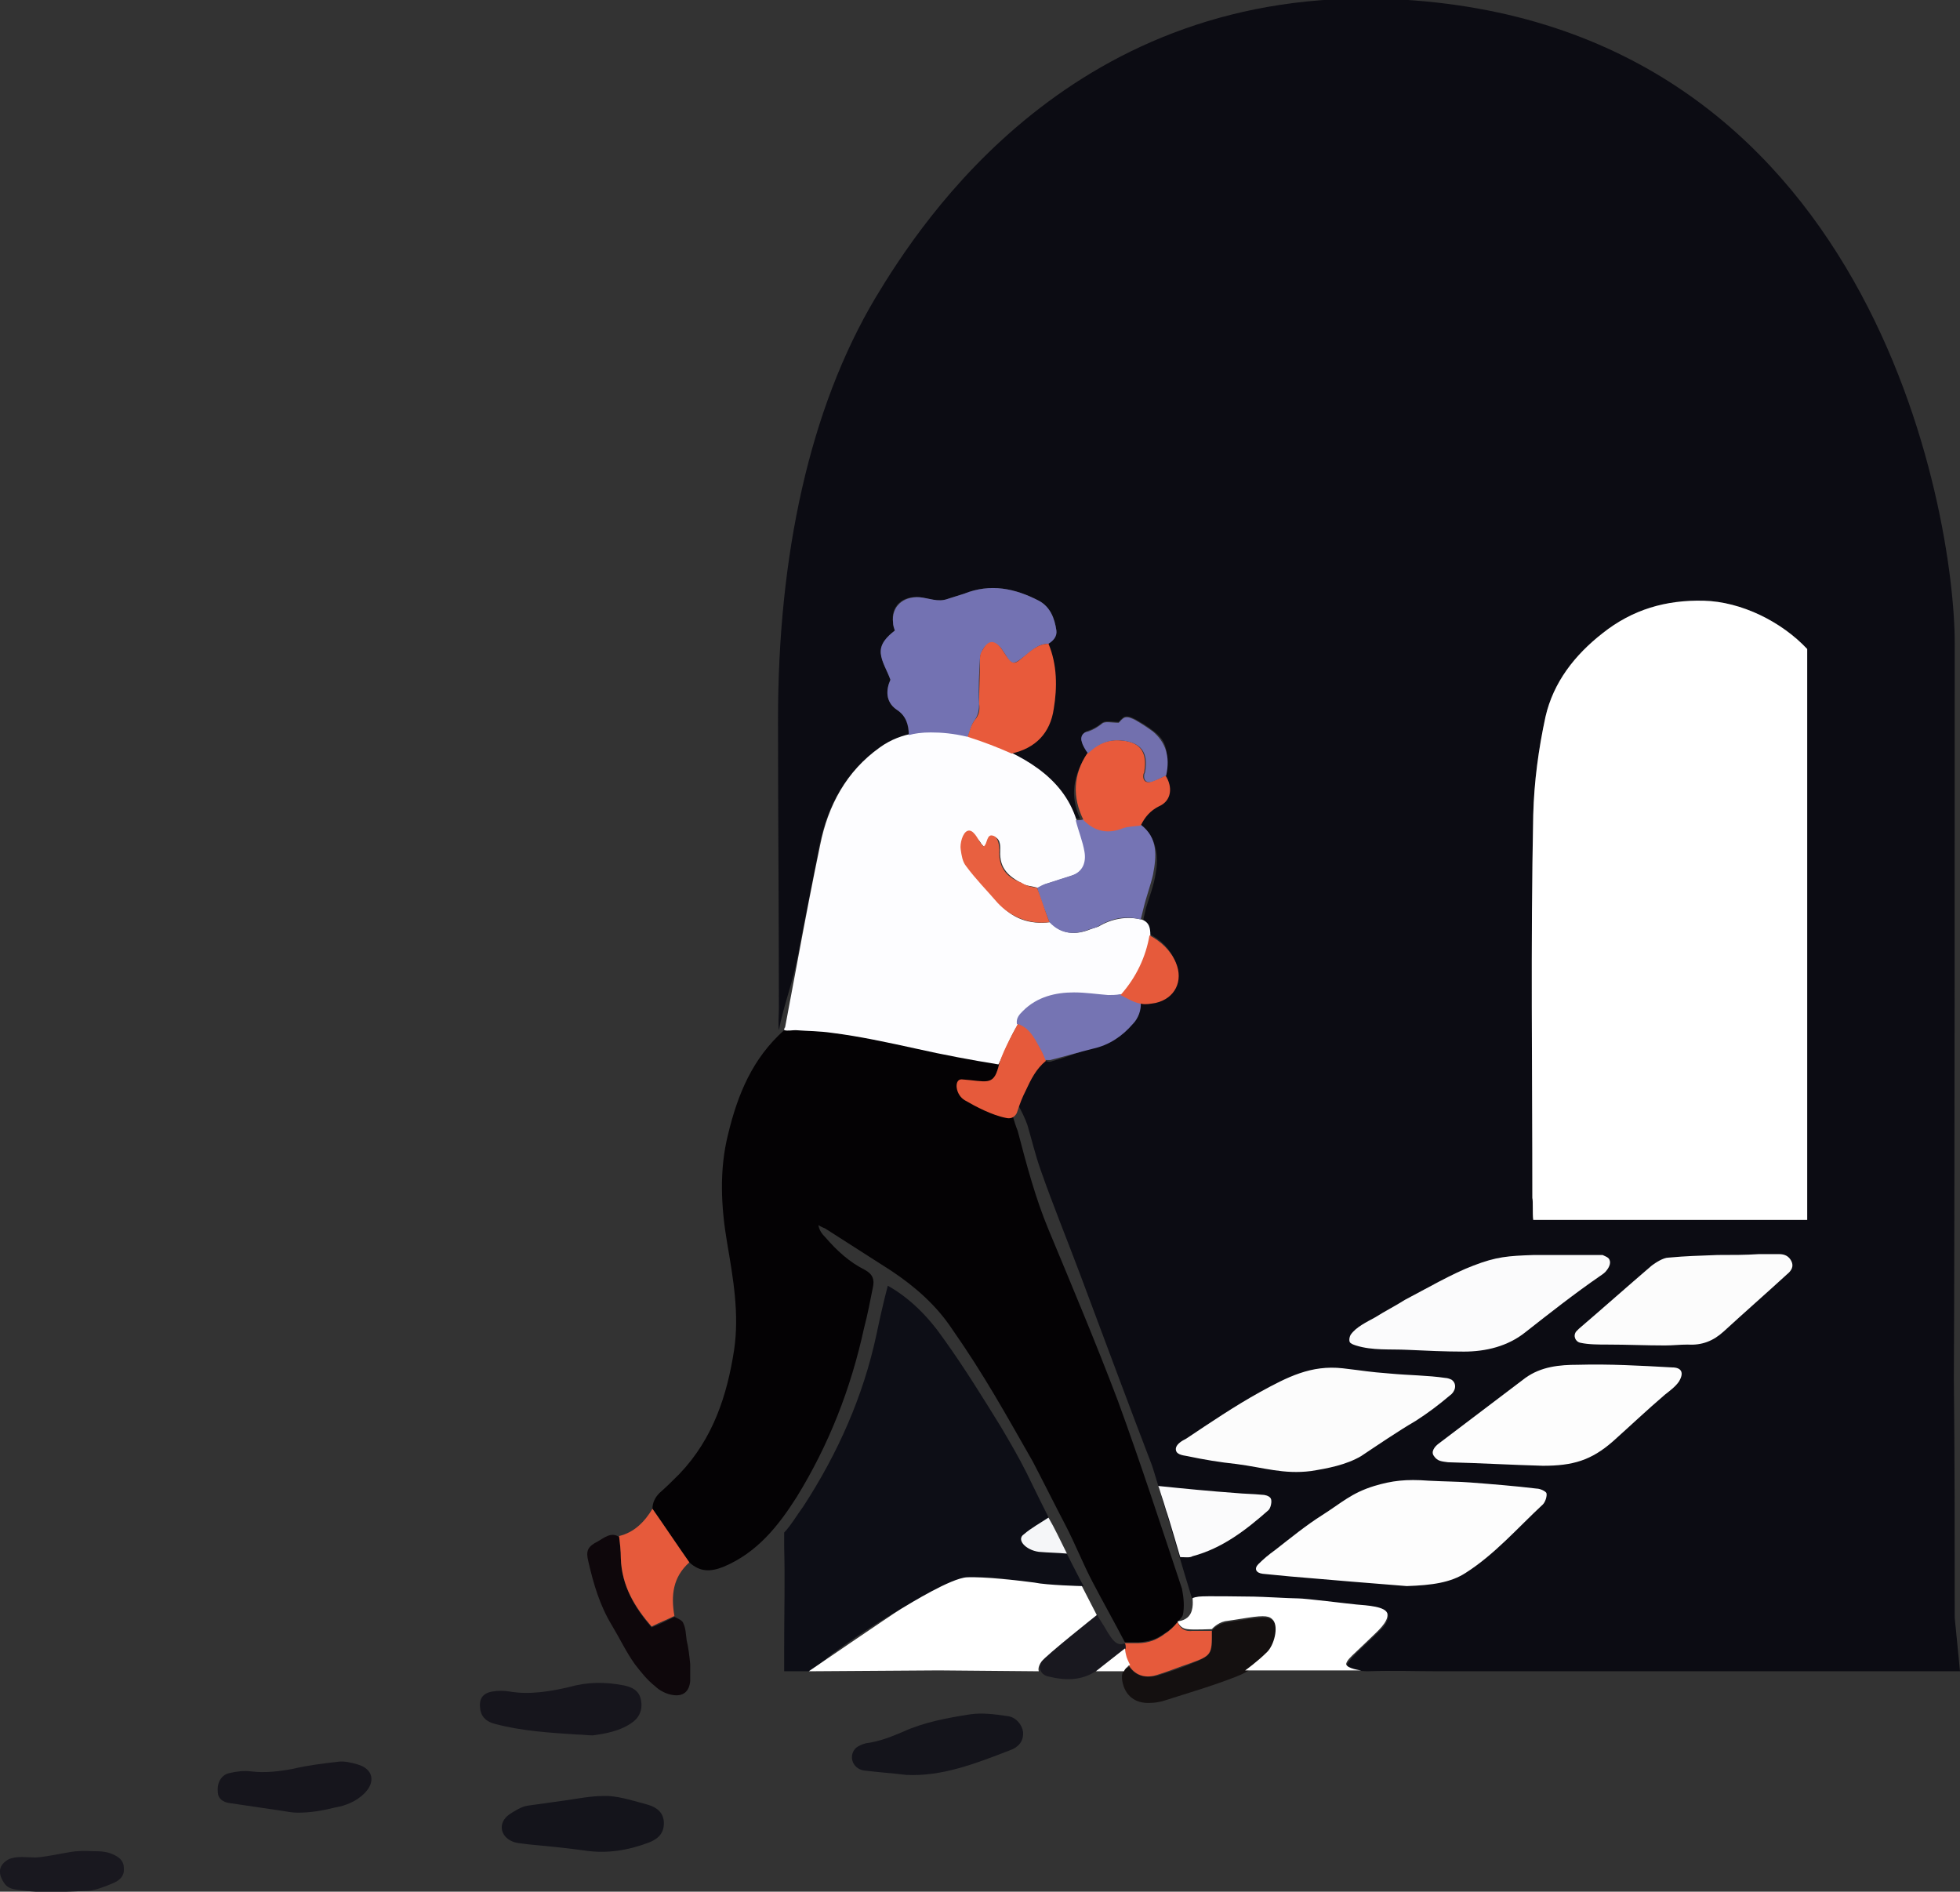
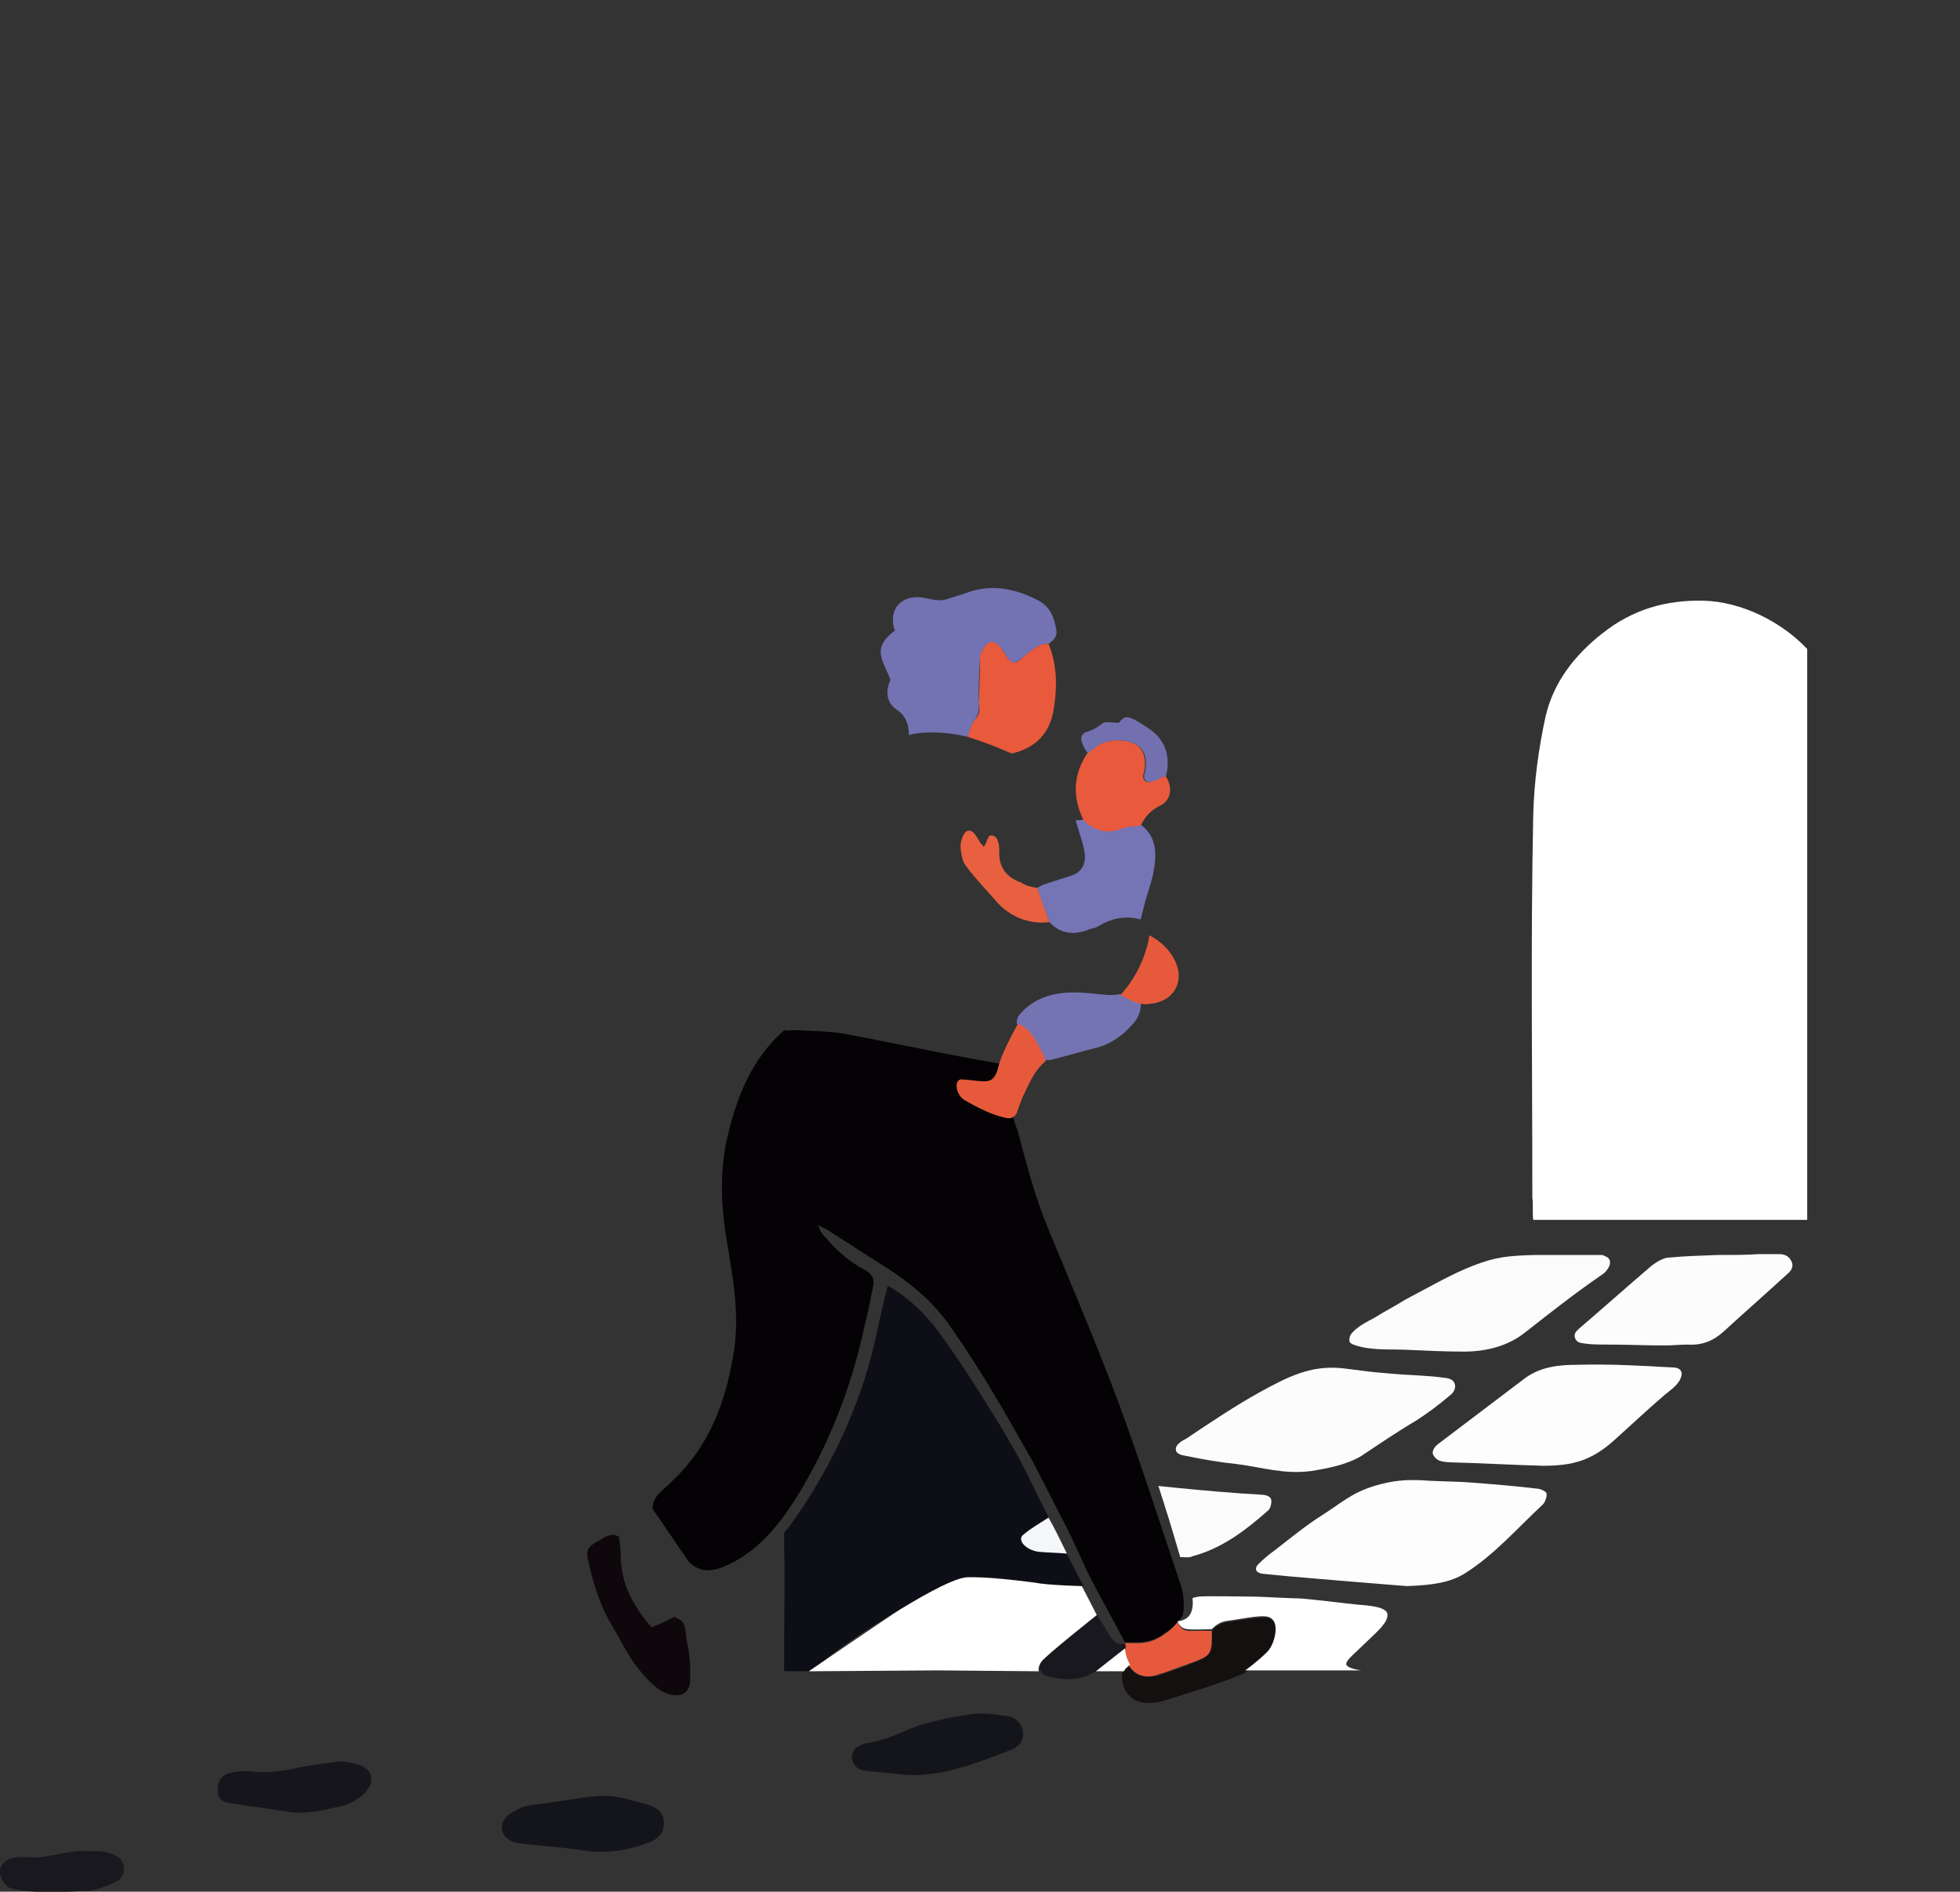
<svg xmlns="http://www.w3.org/2000/svg" version="1.1" x="0px" y="0px" viewBox="0 0 223.2 215.4" style="enable-background:new 0 0 223.2 215.4;" xml:space="preserve">
  <rect x="0" y="0" width="223.2" height="215.4" fill="#333333" stroke="none" />
  <style type="text/css">
	.st0{fill:#1C3F7F;}
	.st1{opacity:0.44;fill:#FFFFFF;}
	.st2{fill:#ED8969;}
	.st3{fill:#FFFFFF;}
	.st4{fill:#214281;}
	.st5{fill:#F08B6C;}
	.st6{fill:#050204;}
	.st7{fill:#060304;}
	.st8{fill:#2F8DCC;}
	.st9{fill:#FFFFFD;}
	.st10{fill:#FFFDF9;}
	.st11{fill:#050401;}
	.st12{fill:#F18C6A;}
	.st13{fill:#F08F6F;}
	.st14{fill:#EE8B6B;}
	.st15{fill:#FFFDFC;}
	.st16{fill:#F18D6B;}
	.st17{fill:#121108;}
	.st18{fill:#0D0D0F;}
	.st19{fill:#1B150A;}
	.st20{fill:#FDFBFA;}
	.st21{fill:#4696D1;}
	.st22{fill:#5197C8;}
	.st23{fill:#338ECD;}
	.st24{fill:#368ECC;}
	.st25{fill:#F18D6A;}
	.st26{fill:#F08E6A;}
	.st27{fill:#3F84C5;}
	.st28{fill:#EF9067;}
	.st29{fill:#F18F68;}
	.st30{fill:#FFFDFD;}
	.st31{fill:#080100;}
	.st32{fill:#EB6C50;}
	.st33{fill:#EC7154;}
	.st34{fill:#E96B4F;}
	.st35{fill:#FFFCFC;}
	.st36{fill:#090301;}
	.st37{fill:#160400;}
	.st38{fill:#FFF8F7;}
	.st39{fill:#FFF8F6;}
	.st40{fill:#FDF6F5;}
	.st41{fill:#1B0500;}
	.st42{fill:#FFF7F6;}
	.st43{fill:#190F0E;}
	.st44{fill:#F08B6B;}
	.st45{fill:#040404;}
	.st46{fill:#FDFDFD;}
	.st47{fill:#F08D6C;}
	.st48{fill:#180F0E;}
	.st49{fill:#41BAC8;}
	.st50{fill:#0C0C13;}
	.st51{fill:#040204;}
	.st52{fill:#FDFDFF;}
	.st53{fill:#0E070B;}
	.st54{fill:#E65A3B;}
	.st55{fill:#141010;}
	.st56{fill:#7372B2;}
	.st57{fill:#7574B4;}
	.st58{fill:#E85A3B;}
	.st59{fill:#7574B3;}
	.st60{fill:#7270AE;}
	.st61{fill:#E86040;}
	.st62{fill:#0D0E16;}
	.st63{fill:#14141B;}
	.st64{fill:#16151C;}
	.st65{fill:#19181F;}
	.st66{fill:#FCFCFC;}
	.st67{fill:#FBFBFC;}
	.st68{fill:#F5F6F8;}
	.st69{fill:#006AB3;}
	.st70{fill:#E2001A;}
	.st71{fill:#78C8D2;}
	.st72{fill:#7474C1;}
	.st73{fill:#19962B;}
	.st74{fill:#2294D2;}
	.st75{fill:#2195D2;}
	.st76{fill:#020401;}
	.st77{fill:#F08C6B;}
	.st78{fill:#FDFFFD;}
	.st79{fill:#F08D6B;}
	.st80{fill:#F18C6C;}
	.st81{fill:#FFCC00;}
</style>
  <g id="Beratungszentrum">
</g>
  <g id="Leben_im_Alter">
</g>
  <g id="Psychosoziale_Hilfe">
</g>
  <g id="Kinder_und_Jungenhilfe">
</g>
  <g id="Flucht_und_Migration">
    <g>
-       <path class="st50" d="M223.2,190.3c-19.5,0-46.1,0-59.2,0c-2.7,0-5.6-0.1-8.3,0c-0.7,0-2.4-0.2-2.3-0.8c0.1-0.2,0.5-0.7,1-1.2    c0.9-0.9,1.8-1.7,2.7-2.6c0.3-0.3,0.6-0.6,0.8-1c0.4-0.8,0.1-1.4-0.7-1.5c-0.9-0.2-1.9-0.3-2.8-0.4c-2.6-0.3-5.1-0.6-7.7-0.8    c-3.1-0.2-6.2-0.2-9.3-0.2c-0.4,0-1.2,0.3-1.6,0.4c-0.6-1.9-4.4-14.8-4.6-15.3c-2.8-7.3-5.5-14.6-8.2-21.8    c-1.5-4-3.1-7.9-4.5-11.9c-0.6-1.7-1-3.4-1.5-5.1c-0.2-0.6-0.8-1.9-1.1-2.3c0.4-0.9,0.5-1.1,0.8-1.9c0.4-0.9,1.1-2.2,2.2-3.2    c0.5,0.3,0.8,0.2,1,0.1c1.6-0.4,2.8-1,4.5-1.5c1.8-0.5,3.3-1.4,4.5-2.8c0.6-0.6,1-1.6,0.9-2.5c0.6,0,1.1,0.1,1.7,0    c2.2-0.5,3.2-2.5,2.3-4.6c-0.6-1.4-1.6-2.4-3-3.1c0-0.8-0.2-1.2-0.6-1.6c0.1-0.4,0.2-0.9,0.3-1.3c0.4-1.3,0.9-2.6,1.1-3.9    c0.4-2.1,0.1-4.2-1.9-5.8c0.5-1,1.1-1.7,2.2-2.2c1.4-0.6,1.6-2.2,0.7-3.5c0.5-2.1,0.4-3.6-1.3-4.8c-0.6-0.5-1.3-0.9-2-1.3    c-0.4-0.2-0.8-0.4-1.2-0.3c-0.3,0.1-0.6,0.5-0.7,0.6c-0.8,0-1.5-0.2-1.9,0.1c-0.5,0.4-1,0.7-1.6,0.9c-0.6,0.2-0.8,0.7-0.7,1.2    c0.1,0.5,0.5,0.9,0.7,1.3c-1.7,2.5-2.1,4.9-0.9,7.5c-0.3,0-0.6,0-0.9,0.1c-0.9-2.7-2.6-4.5-4.5-5.9c-0.7-0.5-2.1-1.2-2.8-1.7    c2.7-0.6,4.4-2.6,4.8-5.1c0.4-2.4,0.4-5-0.6-7.4c0.5-0.4,1.4-0.7,1.3-1.4c-0.2-1.4-0.7-2.7-2-3.4c-2.7-1.4-5.5-2-8.5-0.8    c-0.6,0.2-1.3,0.4-1.9,0.6c-1.1,0.4-2.2-0.1-3.2-0.2c-2-0.2-3.3,1.1-3,2.9c0,0.3,0.1,0.6,0.2,0.9c-0.9,0.7-1.7,1.5-1.6,2.6    c0.1,1,0.7,1.9,1.1,3c-0.5,1.1-0.6,2.5,0.7,3.4c1.1,0.7,1.3,1.5,1.4,3c-1.2,0.2-2.4,0.6-3.4,1.4c-3.8,2.7-5.9,6.6-6.8,11.1    c-0.8,4.3-1.7,8.5-2.5,12.8c-0.5,2.7-1.6,5.5-2.1,8.2c-0.1-0.8,0-1.7,0-2.5c0-11-0.1-21.9-0.1-32.9c0-18.7,3.6-35.4,11.1-48    c5.3-8.8,22.6-35.6,58.9-34c54.6,2.5,64,58.5,64,73.3c0,13.4,0,66.5-0.1,83.8c0.1,9.1,0.1,18.1,0.1,27.2L223.2,190.3z     M174.6,138.9c9.8,0,21.6,0,31.2,0c0-1.3,0-4.1,0-5.4c0-18.9,0-39,0-58c0-1.4,0-0.2,0-1.6c-2.9-3.1-7.5-5.4-11.8-5.5    c-4.3-0.1-8.1,1-11.5,3.7c-3.2,2.5-5.6,5.6-6.5,9.5c-0.8,3.7-1.3,7.4-1.4,11.2c-0.3,14.9-0.1,28.7-0.1,43.6    C174.6,136.8,174.5,138.2,174.6,138.9z" />
      <path class="st3" d="M174.6,138.9c9.8,0,21.6,0,31.2,0c0-1.3,0-4.1,0-5.4c0-18.9,0-39,0-58c0-1.4,0-0.2,0-1.6    c-2.9-3.1-7.5-5.4-11.8-5.5c-4.3-0.1-8.1,1-11.5,3.7c-3.2,2.5-5.6,5.6-6.5,9.5c-0.8,3.7-1.3,7.4-1.4,11.2    c-0.3,14.9-0.1,28.7-0.1,43.6C174.6,136.8,174.5,138.2,174.6,138.9z" />
      <path class="st51" d="M134.7,183.9c-0.1,0.3-0.4,0.5-0.5,0.7c-0.5,0.6-1.1,1.1-1.6,1.4c-1,0.7-1.7,0.9-2.9,1c-0.5,0-1,0-1.6,0    c-1.2-2.3-2.5-4.6-3.7-6.9c-1.1-2.1-2-4.4-3.1-6.5c-1-1.9-2.7-5.3-3.7-7.2c-3.2-5.6-5.5-9.8-9.2-15.1c-1.8-2.7-4.2-4.8-6.9-6.6    c-2.5-1.6-5-3.2-7.5-4.8c-0.2-0.1-0.5-0.2-0.8-0.4c0.1,0.6,0.4,1,0.8,1.4c1.3,1.5,2.7,2.8,4.5,3.7c0.9,0.5,1.1,1.1,0.9,2    c-0.3,1.5-0.6,3.1-1,4.6c-1.5,6.9-4,13.3-7.7,19.3c-2.1,3.3-4.5,6.3-8.3,7.9c-1.5,0.6-2.7,0.6-3.9-0.5c-1.4-2-2.8-4.1-4.2-6.1    c0-0.7,0.3-1.3,0.8-1.8c0.8-0.7,1.5-1.4,2.3-2.2c3.8-4,5.4-8.9,6.2-14.1c0.6-4.1-0.1-8.1-0.8-12.2c-0.7-4.1-0.9-8.3,0.1-12.3    c1.1-4.6,2.8-8.7,6.4-11.9c0.4,0.1,0.9,0,1.3,0c1.8,0.1,3.7,0.1,5.5,0.4c4.8,0.9,9.5,1.9,14.3,2.8c1.1,0.2,2.2,0.4,3.4,0.6    c-0.7,2.5-0.7,2.4-4.4,1.9c-0.4,1.4,0.2,2.2,1.4,2.7c1.3,0.5,1.5,0.8,2.9,1.3c0.3,0,1.3-0.1,1.6-0.1c0.1,0.5,0.4,1.4,0.6,1.9    c1,3.8,2,7.6,3.5,11.2c2.7,6.5,5.4,12.9,7.9,19.5c2.6,7.1,4.9,14.2,7.3,21.4C134.8,181.9,134.9,183,134.7,183.9z" />
-       <path class="st52" d="M113.7,121.2c-3.1-0.5-6.3-1.1-9.4-1.8c-3.2-0.7-6.4-1.4-9.6-1.8c-1.4-0.2-2.7-0.2-4.1-0.3    c-0.4,0-0.9,0.1-1.3,0c0,0,0-0.3,0.1-0.3c0.5-2.7,1-5.3,1.5-8c0.8-4.3,1.6-8.5,2.5-12.8c0.9-4.5,3-8.4,6.8-11.1    c2.5-1.8,5.4-2,8.4-1.6c0.5,0.1,1.1,0.1,1.6,0.3c0.5,0.1,0.9,0.3,1.4,0.4c4.6,1.7,9.4,4.1,11,9.2c0.3,1.2,0.8,2.3,1,3.6    c0.2,1.2-0.2,2.3-1.5,2.7c-0.9,0.3-1.9,0.6-2.8,0.9c-0.4,0.1-0.7,0.3-1.1,0.5c-0.6-0.2-1.3-0.2-1.8-0.5c-1.5-0.8-2.6-1.7-2.5-3.7    c0-0.4,0.1-1.3-0.6-1.6c-0.8-0.4-0.7,0.9-1.2,1.2c-0.1-0.2-0.3-0.3-0.4-0.5c-0.3-0.5-0.7-0.8-1.3-0.6c-0.6,0.2-1,0.6-0.9,1.3    c0.1,0.6,0.2,1.4,0.6,1.9c1.1,1.4,2.4,2.8,3.6,4.2c1.6,1.8,3.5,2.5,5.9,2.2c1.3,1.4,2.9,1.5,4.6,0.8c0.3-0.1,0.6-0.2,0.9-0.3    c1.5-0.9,3.2-1.2,4.9-0.8c0.9,0.3,1,1,1,1.8c-0.5,2.4-1.5,5.1-3.3,6.8c-0.3,0.3-0.9,0.1-1.4,0.1c-1.3-0.1-2.6-0.3-3.9-0.3    c-2.2,0-4.2,0.5-5.8,2.1c-0.4,0.4-0.8,0.8-0.7,1.5C115,118.1,114.5,119.6,113.7,121.2z" />
      <path class="st53" d="M78.6,189.5c0,0.6,0,1.2,0,1.9c-0.1,1.2-0.8,1.8-2,1.6c-0.7-0.1-1.5-0.5-2-1c-0.9-0.7-1.6-1.6-2.3-2.5    c-1-1.4-1.7-2.9-2.6-4.4c-1.4-2.3-2.1-4.7-2.7-7.3c-0.3-1.2-0.1-1.7,1.1-2.3c0.7-0.4,1.5-1.1,2.4-0.5c0.1,0.8,0.2,1.6,0.2,2.5    c0.1,3.1,1.6,5.6,3.5,7.8c1-0.4,1.8-0.8,2.6-1.2c0.4,0.2,0.9,0.4,1,0.7c0.3,0.6,0.3,1.3,0.4,2C78.4,187.6,78.5,188.5,78.6,189.5z" />
-       <path class="st54" d="M76.8,184c-0.8,0.4-1.6,0.7-2.6,1.2c-1.9-2.2-3.4-4.6-3.5-7.8c0-0.8-0.1-1.7-0.2-2.5    c1.7-0.4,2.9-1.6,3.8-3.1c1.4,2,2.8,4.1,4.2,6.1C76.6,179.6,76.4,181.7,76.8,184z" />
      <path class="st55" d="M138,185.7c0.5-0.6,1.1-0.9,1.9-1c1.2-0.2,2.5-0.4,3.7-0.5c1.2-0.1,1.8,0.4,1.7,1.6c0,0.6-0.2,1.3-0.6,1.9    c-0.9,1.5-2.3,2.6-3.9,3.2c-2.8,1.1-5.6,1.9-8.4,2.8c-0.4,0.1-0.9,0.2-1.4,0.2c-1.7,0.1-2.9-0.8-3.2-2.5c-0.1-0.8,0-1.3,0.8-1.6    c0.8,1.1,1.9,1.3,3.2,1c1.2-0.4,2.5-0.8,3.7-1.3C138,188.5,138.1,188.4,138,185.7z" />
      <path class="st54" d="M128.1,187.7c0-0.2,0-0.4-0.1-0.6c0,0,0,0,0,0c0.5,0,1,0,1.6,0c1.2,0,2.2-0.4,3.1-1.1c0.5-0.3,1-0.8,1.4-1.3    c0.3,0.8,0.9,1.1,1.7,1c0.7,0,1.5,0,2.2,0c0,2.7,0,2.8-2.5,3.7c-1.2,0.4-2.4,0.9-3.7,1.3c-1.2,0.4-2.4,0.2-3.2-1    c-0.2-0.4-0.3-0.6-0.4-1C128.2,188.4,128.1,187.9,128.1,187.7z" />
      <path class="st56" d="M110.2,83.9c-1.7-0.4-3-0.5-4.2-0.5c-1,0-1.8,0.1-2.5,0.3c0-1.1-0.3-2.2-1.4-2.9c-1.3-0.9-1.2-2.3-0.7-3.4    c-0.4-1.1-1-2-1.1-3c-0.1-1.1,0.7-1.9,1.6-2.6c-0.1-0.3-0.2-0.6-0.2-0.9c-0.2-1.8,1.1-3,3-2.9c1.1,0.1,2.1,0.6,3.2,0.2    c0.6-0.2,1.3-0.4,1.9-0.6c3-1.2,5.8-0.6,8.5,0.8c1.3,0.7,1.8,2,2,3.4c0.1,0.7-0.4,1.2-0.9,1.5c-1.3,0-2.1,1-3.1,1.7    c-0.9,0.7-1.2,0.6-1.7-0.3c-0.2-0.3-0.4-0.6-0.6-0.9c-0.8-0.9-1.5-0.8-2.1,0.2c-0.1,0.3-0.3,0.6-0.3,0.9c-0.1,1.7-0.2,3.4-0.1,5.2    c0,0.7-0.1,1.3-0.5,1.9C110.6,82.5,110.5,83.2,110.2,83.9z" />
      <path class="st57" d="M118.1,101.1c0.4-0.2,0.7-0.4,1.1-0.5c0.9-0.3,1.9-0.6,2.8-0.9c1.3-0.4,1.7-1.5,1.5-2.7    c-0.2-1.2-0.7-2.4-1-3.6c0.3,0,0.6,0,0.9-0.1c1.3,1.3,2.8,1.6,4.5,0.9c0.6-0.2,1.3-0.2,2-0.3c2,1.5,1.8,3.6,1.4,5.7    c-0.3,1.3-0.8,2.6-1.1,3.9c-0.1,0.4-0.2,0.8-0.3,1.2c-1.8-0.5-3.4-0.1-4.9,0.8c-0.3,0.2-0.6,0.2-0.9,0.3c-1.7,0.7-3.3,0.6-4.6-0.8    C119,103.7,118.5,102.4,118.1,101.1z" />
      <path class="st58" d="M110.2,83.9c0.2-0.6,0.4-1.4,0.8-1.9c0.5-0.6,0.6-1.1,0.5-1.9c0-1.7,0.1-3.4,0.1-5.2c0-0.3,0.1-0.6,0.3-0.9    c0.6-1.1,1.3-1.2,2.1-0.2c0.2,0.3,0.4,0.6,0.6,0.9c0.6,0.9,0.9,1,1.7,0.3c0.9-0.7,1.8-1.7,3.1-1.7c1,2.4,1,5,0.6,7.4    c-0.4,2.8-2.1,4.5-4.8,5.1C113.6,85.1,112.1,84.5,110.2,83.9z" />
      <path class="st58" d="M129.9,94c-0.7,0.1-1.4,0.1-2,0.3c-1.7,0.7-3.2,0.4-4.5-0.9c-1.3-2.6-1.2-5.2,0.4-7.6c1-1,2.2-1.6,3.7-1.5    c2.3,0.1,3.2,1.3,2.8,3.6c0,0.1-0.1,0.2-0.1,0.3c-0.1,0.7,0.3,1,0.9,0.8c0.5-0.2,1.1-0.4,1.6-0.7c0.9,1.3,0.7,2.9-0.7,3.5    C131,92.3,130.4,93,129.9,94z" />
      <path class="st59" d="M115.8,116.6c-0.1-0.7,0.3-1.1,0.7-1.5c1.6-1.6,3.7-2.1,5.8-2.1c1.3,0,2.6,0.2,3.9,0.3c0.4,0,0.9,0,1.4-0.1    c0.8,0.4,1.6,0.5,2.3,0.9c0.1,0.9-0.3,1.9-0.9,2.5c-1.2,1.4-2.7,2.4-4.5,2.8c-1.6,0.4-3.3,0.9-4.9,1.3c-0.2,0-0.4,0-0.6,0    c-0.2-0.5-0.4-1-0.7-1.5C117.7,118.2,117.1,117,115.8,116.6z" />
      <path class="st54" d="M115.9,116.6c1.3,0.4,1.9,1.6,2.5,2.7c0.3,0.5,0.5,1,0.7,1.5c-1.1,0.9-1.7,2.1-2.3,3.4    c-0.4,0.8-0.6,1.3-1,2.5c0,0-0.3,0.8-1.2,0.6c-1.6-0.3-3.5-1.3-4.7-2c-1.1-0.6-1.3-2.4-0.4-2.4c2.8,0.2,3.6,0.8,4.2-1.4    C114,120.1,115.1,118.1,115.9,116.6z" />
      <path class="st54" d="M130,114.3c-0.8-0.1-1.6-0.6-2.4-1c1.8-2,2.9-4.4,3.3-6.8c1.3,0.7,2.4,1.7,3,3.1c0.9,2.1-0.1,4.1-2.3,4.6    C131,114.3,130.5,114.4,130,114.3z" />
      <path class="st60" d="M132.8,88.3c-0.5,0.2-1,0.5-1.6,0.7c-0.6,0.2-1-0.1-0.9-0.8c0-0.1,0.1-0.2,0.1-0.3c0.4-2.3-0.5-3.4-2.8-3.6    c-1.5-0.1-2.7,0.5-3.7,1.5c-0.3-0.4-0.6-0.9-0.7-1.3c-0.2-0.5,0-1.1,0.7-1.2c0.6-0.2,1.1-0.5,1.6-0.9c0.3-0.3,1.1-0.1,1.9-0.1    c0.1-0.1,0.4-0.5,0.7-0.6c0.4-0.1,0.8,0.1,1.2,0.3c0.7,0.4,1.3,0.8,2,1.3C132.7,84.5,133.3,86.1,132.8,88.3z" />
      <path class="st61" d="M118.1,101.1c0.5,1.3,0.9,2.6,1.4,3.9c-2.4,0.3-4.5-0.7-5.9-2.2c-1.2-1.4-2.5-2.7-3.6-4.2    c-0.4-0.5-0.5-1.2-0.6-1.9c-0.1-0.6,0.2-1.9,0.8-2.1c0.6-0.2,1.1,0.8,1.4,1.3c0.1,0.2,0.3,0.3,0.4,0.5c0.5-0.3,0.3-1.6,1.2-1.2    c0.5,0.2,0.6,1.2,0.6,1.6c-0.1,1.6,0.5,3,2.5,3.7C116.9,100.9,117.5,101,118.1,101.1z" />
      <path class="st62" d="M123.4,180.6c-2.8,0.2-6-0.4-8.8-0.8c-2.8-0.4-5.3-0.3-7.9,1.1c-4.6,2.5-7.5,4.2-11.9,7.4    c-1.3,1-2.3,2-2.7,2c-1.4,0-1.7,0-2.8,0c0-0.6,0-2.2,0-2.8c0-3.9,0.1-7.5,0-11.4c0-0.9,0-1.4,0-1.6c0.7-0.7,1.6-2.2,2.2-3    c3.9-6,6.8-12.5,8.3-19.5c0.4-1.9,0.8-3.7,1.3-5.6c2.5,1.4,4.6,3.5,6.4,6.1c2.3,3.2,4.4,6.6,6.5,10c1,1.7,2,3.4,2.9,5.2    C118,170,122.7,179.4,123.4,180.6z" />
      <path class="st63" d="M69.3,204.5c1.5,0.1,3,0.6,4.5,1c1,0.3,1.8,0.9,1.8,2.1c0,1.2-0.7,1.8-1.7,2.2c-2.4,0.9-4.8,1.3-7.4,0.9    c-2.1-0.3-4.3-0.5-6.4-0.7c-0.6-0.1-1.2-0.1-1.7-0.3c-1.5-0.6-1.7-2.2-0.4-3.1c0.6-0.4,1.4-0.9,2.1-1c1.4-0.2,2.9-0.4,4.3-0.6    c1.4-0.2,2.9-0.5,4.3-0.5C69,204.5,69.1,204.5,69.3,204.5z" />
      <path class="st63" d="M103.2,202.1c-1.6-0.2-3.2-0.3-4.8-0.5c-1.3-0.2-1.8-1.6-1-2.5c0.3-0.3,0.8-0.5,1.2-0.6    c1.5-0.2,2.8-0.7,4.2-1.3c2.4-1.1,5.1-1.6,7.7-2c1.4-0.2,2.8,0,4.2,0.2c1,0.1,1.7,1,1.8,1.8c0.1,1.1-0.6,1.8-1.5,2.1    C111.1,200.8,107.3,202.3,103.2,202.1z" />
-       <path class="st64" d="M65.7,197.5c-3.1-0.2-6.3-0.4-9.3-1.2c-0.8-0.2-1.5-0.6-1.7-1.6c-0.2-1.2,0.2-1.9,1.4-2.1    c0.6-0.1,1.3-0.1,1.9,0c2.3,0.4,4.6,0,6.8-0.5c2.1-0.6,4.1-0.6,6.2-0.2c1,0.2,1.8,0.6,2,1.7c0.2,1.1-0.2,2-1.1,2.6    c-1.3,0.9-2.9,1.2-4.4,1.4C66.9,197.6,66.3,197.5,65.7,197.5z" />
      <path class="st64" d="M33.9,206.4c-0.6,0-1.1-0.1-1.7-0.2c-2-0.3-4.1-0.6-6.1-0.9c-0.7-0.1-1.3-0.5-1.3-1.3    c-0.1-1,0.4-1.9,1.3-2.1c0.8-0.2,1.7-0.3,2.5-0.2c1.6,0.2,3.2,0,4.8-0.3c1.7-0.4,3.4-0.6,5.1-0.8c0.7-0.1,1.5,0.1,2.2,0.3    c1.8,0.5,2.1,2,0.8,3.3c-0.9,0.9-2.1,1.4-3.3,1.6C36.6,206.2,35.3,206.4,33.9,206.4z" />
      <path class="st65" d="M4,211.5c1,0,3.6-0.6,4.6-0.7c1.2-0.1,1.5,0,2.7,0c0.3,0,0.9,0.1,1.2,0.2c0.8,0.3,1.6,0.7,1.6,1.7    c0.1,1-0.6,1.5-1.4,1.8c-0.7,0.3-2,0.8-2.7,0.8c-2.8,0.1-5.2,0.3-7.9-0.1c-0.7-0.1-1.3-0.2-1.7-0.9c-0.7-1.1-0.5-2,0.6-2.6    C1.9,211.3,3.1,211.5,4,211.5z" />
      <path class="st65" d="M124.9,183.8c0.3,0.6,0.7,1.1,1.2,2c0.4,0.6,1,1.8,2,1.3c0.1,0.2,0.1,0.4,0.1,0.6c-0.9,0.7-2,1.4-2.9,2.2    c-1.8,1.5-3.8,1.5-5.9,1c-1-0.2-1.3-1.2-0.6-2.1c0.3-0.4,0.7-0.7,1-1C121.4,186.6,123.2,185.1,124.9,183.8z" />
      <path class="st46" d="M160.2,180.6c-3.9-0.3-8.6-0.7-13.3-1.1c-1-0.1-2.1-0.2-3.1-0.3c-0.8-0.1-1-0.6-0.5-1.1    c0.6-0.6,1.2-1.1,1.9-1.6c1.8-1.4,3.5-2.8,5.4-4c2.2-1.4,3.3-2.5,5.9-3.3c2-0.6,3.6-0.8,6.2-0.6c1.9,0.1,3.5,0.1,4.7,0.2    c2.6,0.2,5.1,0.4,7.6,0.7c0.4,0,1,0.3,1.1,0.5c0.1,0.3-0.1,1-0.4,1.3c-2.9,2.7-5.5,5.7-8.8,7.8    C165.2,180.2,163.1,180.5,160.2,180.6z" />
      <path class="st66" d="M133.9,165c0-0.5,0.6-0.9,1.2-1.2c2.7-1.8,5.5-3.7,8.4-5.3c3.1-1.7,5.8-3.1,9.4-2.7c2.6,0.3,2.8,0.4,5.4,0.6    c2.1,0.2,4.3,0.2,6.3,0.5c0.2,0,0.5,0.1,0.7,0.2c0.7,0.5,0.4,1.4-0.2,1.8c-1.3,1.1-2.5,2-3.9,2.9c-1.9,1.1-4.4,2.8-6.2,4    c-1.7,1-3.8,1.4-5.7,1.7c-3.1,0.4-5.4-0.4-8.5-0.8c-1.9-0.2-3.7-0.5-5.6-0.9C134.6,165.7,133.9,165.6,133.9,165z" />
      <path class="st46" d="M163.3,165.8c-0.4-0.5,0.1-1.1,0.5-1.4c3.3-2.5,6.6-5,9.9-7.5c1.8-1.3,3.9-1.5,6-1.5    c3.6-0.1,7.1,0.1,10.7,0.3c1.1,0,1.4,0.6,0.8,1.6c-0.4,0.6-1.1,1.1-1.6,1.5c-2.1,1.8-4,3.6-5.9,5.3c-2.5,2.2-4.6,2.8-8,2.8    c-3.6-0.1-7-0.3-10.8-0.4C164.2,166.4,163.7,166.4,163.3,165.8z" />
      <path class="st67" d="M183.2,143.3c0.3,0.4,0.1,0.9-0.2,1.3c-0.2,0.3-0.5,0.5-0.8,0.7c-2.9,2-5.7,4.2-8.5,6.4    c-2,1.6-4.5,2.2-7,2.2c-2.1,0-4.3-0.1-6.4-0.2c-2-0.1-4,0.1-5.9-0.5c-0.3-0.1-0.6-0.2-0.7-0.4c-0.1-0.3,0-0.6,0.1-0.8    c0.6-0.9,1.9-1.5,2.8-2c1.1-0.7,2.3-1.3,3.4-2c2.3-1.2,5.4-3,7.8-3.9c2.6-1,3.9-1.1,6.9-1.2c2,0,4.4,0,6.4,0c0.6,0,0.8,0,1.4,0    C182.9,143.1,183,143.1,183.2,143.3z" />
      <path class="st66" d="M189.6,153.2c-2.2,0-4.3-0.1-6.5-0.1c-1,0-2.2,0-3.1-0.2c-0.6-0.1-0.9-0.8-0.5-1.3c0.1-0.1,0.2-0.2,0.3-0.3    c2.8-2.4,5.5-4.8,8.3-7.2c0.4-0.3,1.3-0.9,1.9-0.9c2.2-0.2,3.2-0.2,5.6-0.3c1.7,0,3.2,0,4.7-0.1c0.8,0,1.6,0,2.3,0    c0.6,0,1.1,0.2,1.4,0.8c0.3,0.6,0,1.1-0.5,1.5c-2.4,2.2-4.8,4.3-7.2,6.5c-1.2,1.1-2.5,1.6-4.1,1.5    C191.3,153.1,190.5,153.2,189.6,153.2C189.6,153.2,189.6,153.2,189.6,153.2z" />
      <path class="st67" d="M134.4,177.3c0,0-1.4-4.8-1.6-5.3c-0.2-0.7-0.4-1.3-0.6-1.9c-0.1-0.3-0.2-0.7-0.3-0.9c2.9,0.3,6,0.6,8.8,0.8    c1,0.1,2,0.1,3,0.2c0.3,0,0.8,0.1,1,0.4c0.2,0.3,0,1.2-0.3,1.4c-2.5,2.2-5.2,4.3-8.6,5.2C135.5,177.4,134.9,177.3,134.4,177.3z" />
      <path class="st68" d="M119.4,172.8c0.7,1.2,1.3,2.5,2.1,4.1c-1.1-0.1-2.1-0.1-3.2-0.2c-1.5-0.2-2.6-1.4-1.7-2    C117.4,174,118.5,173.4,119.4,172.8z" />
      <path class="st3" d="M123.2,180.6c0,0-4-0.1-5.4-0.4c-1.4-0.2-5.9-0.7-7.7-0.6c-1.8,0.1-6.5,3-7.5,3.6c-1,0.6-10.5,7.1-10.5,7.1    l14.8-0.1l11.4,0.1c0,0-0.2-0.4,0.3-1.1c0.5-0.7,6.3-5.3,6.3-5.3L123.2,180.6z" />
      <path class="st3" d="M128.1,187.7c0,0,0.1,0.7,0.2,1c0.1,0.3,0.4,0.9,0.4,0.9s-0.2,0-0.3,0.2c-0.3,0.2-0.4,0.5-0.4,0.5h-3.2    L128.1,187.7z" />
      <path class="st3" d="M134.1,184.6c0,0,0.8,0,1.3-0.6c0.6-0.7,0.4-2,0.4-2s0-0.1,0.7-0.2s5.5,0,6.3,0c0.8,0,4.1,0.2,5,0.2    s5.6,0.6,6.7,0.7s3.4,0.2,3.5,1.1s-1.2,2-1.7,2.5c-0.5,0.5-1.9,1.8-2.1,2c-0.2,0.2-0.9,0.8-0.9,1.2c0.1,0.5,1.7,0.7,1.7,0.7h-13.2    c0,0,1.4-1,2.5-2.1c0.8-0.8,1.3-2.8,0.7-3.6c-0.4-0.5-0.9-0.6-2.9-0.3c-1.2,0.2-1.9,0.3-2.6,0.4c-0.9,0.2-1.5,0.9-1.5,0.9    s-2.2,0.1-2.8,0C134.3,185.4,134.1,184.6,134.1,184.6z" />
    </g>
  </g>
  <g id="Wohnungslosehilfe">
</g>
</svg>